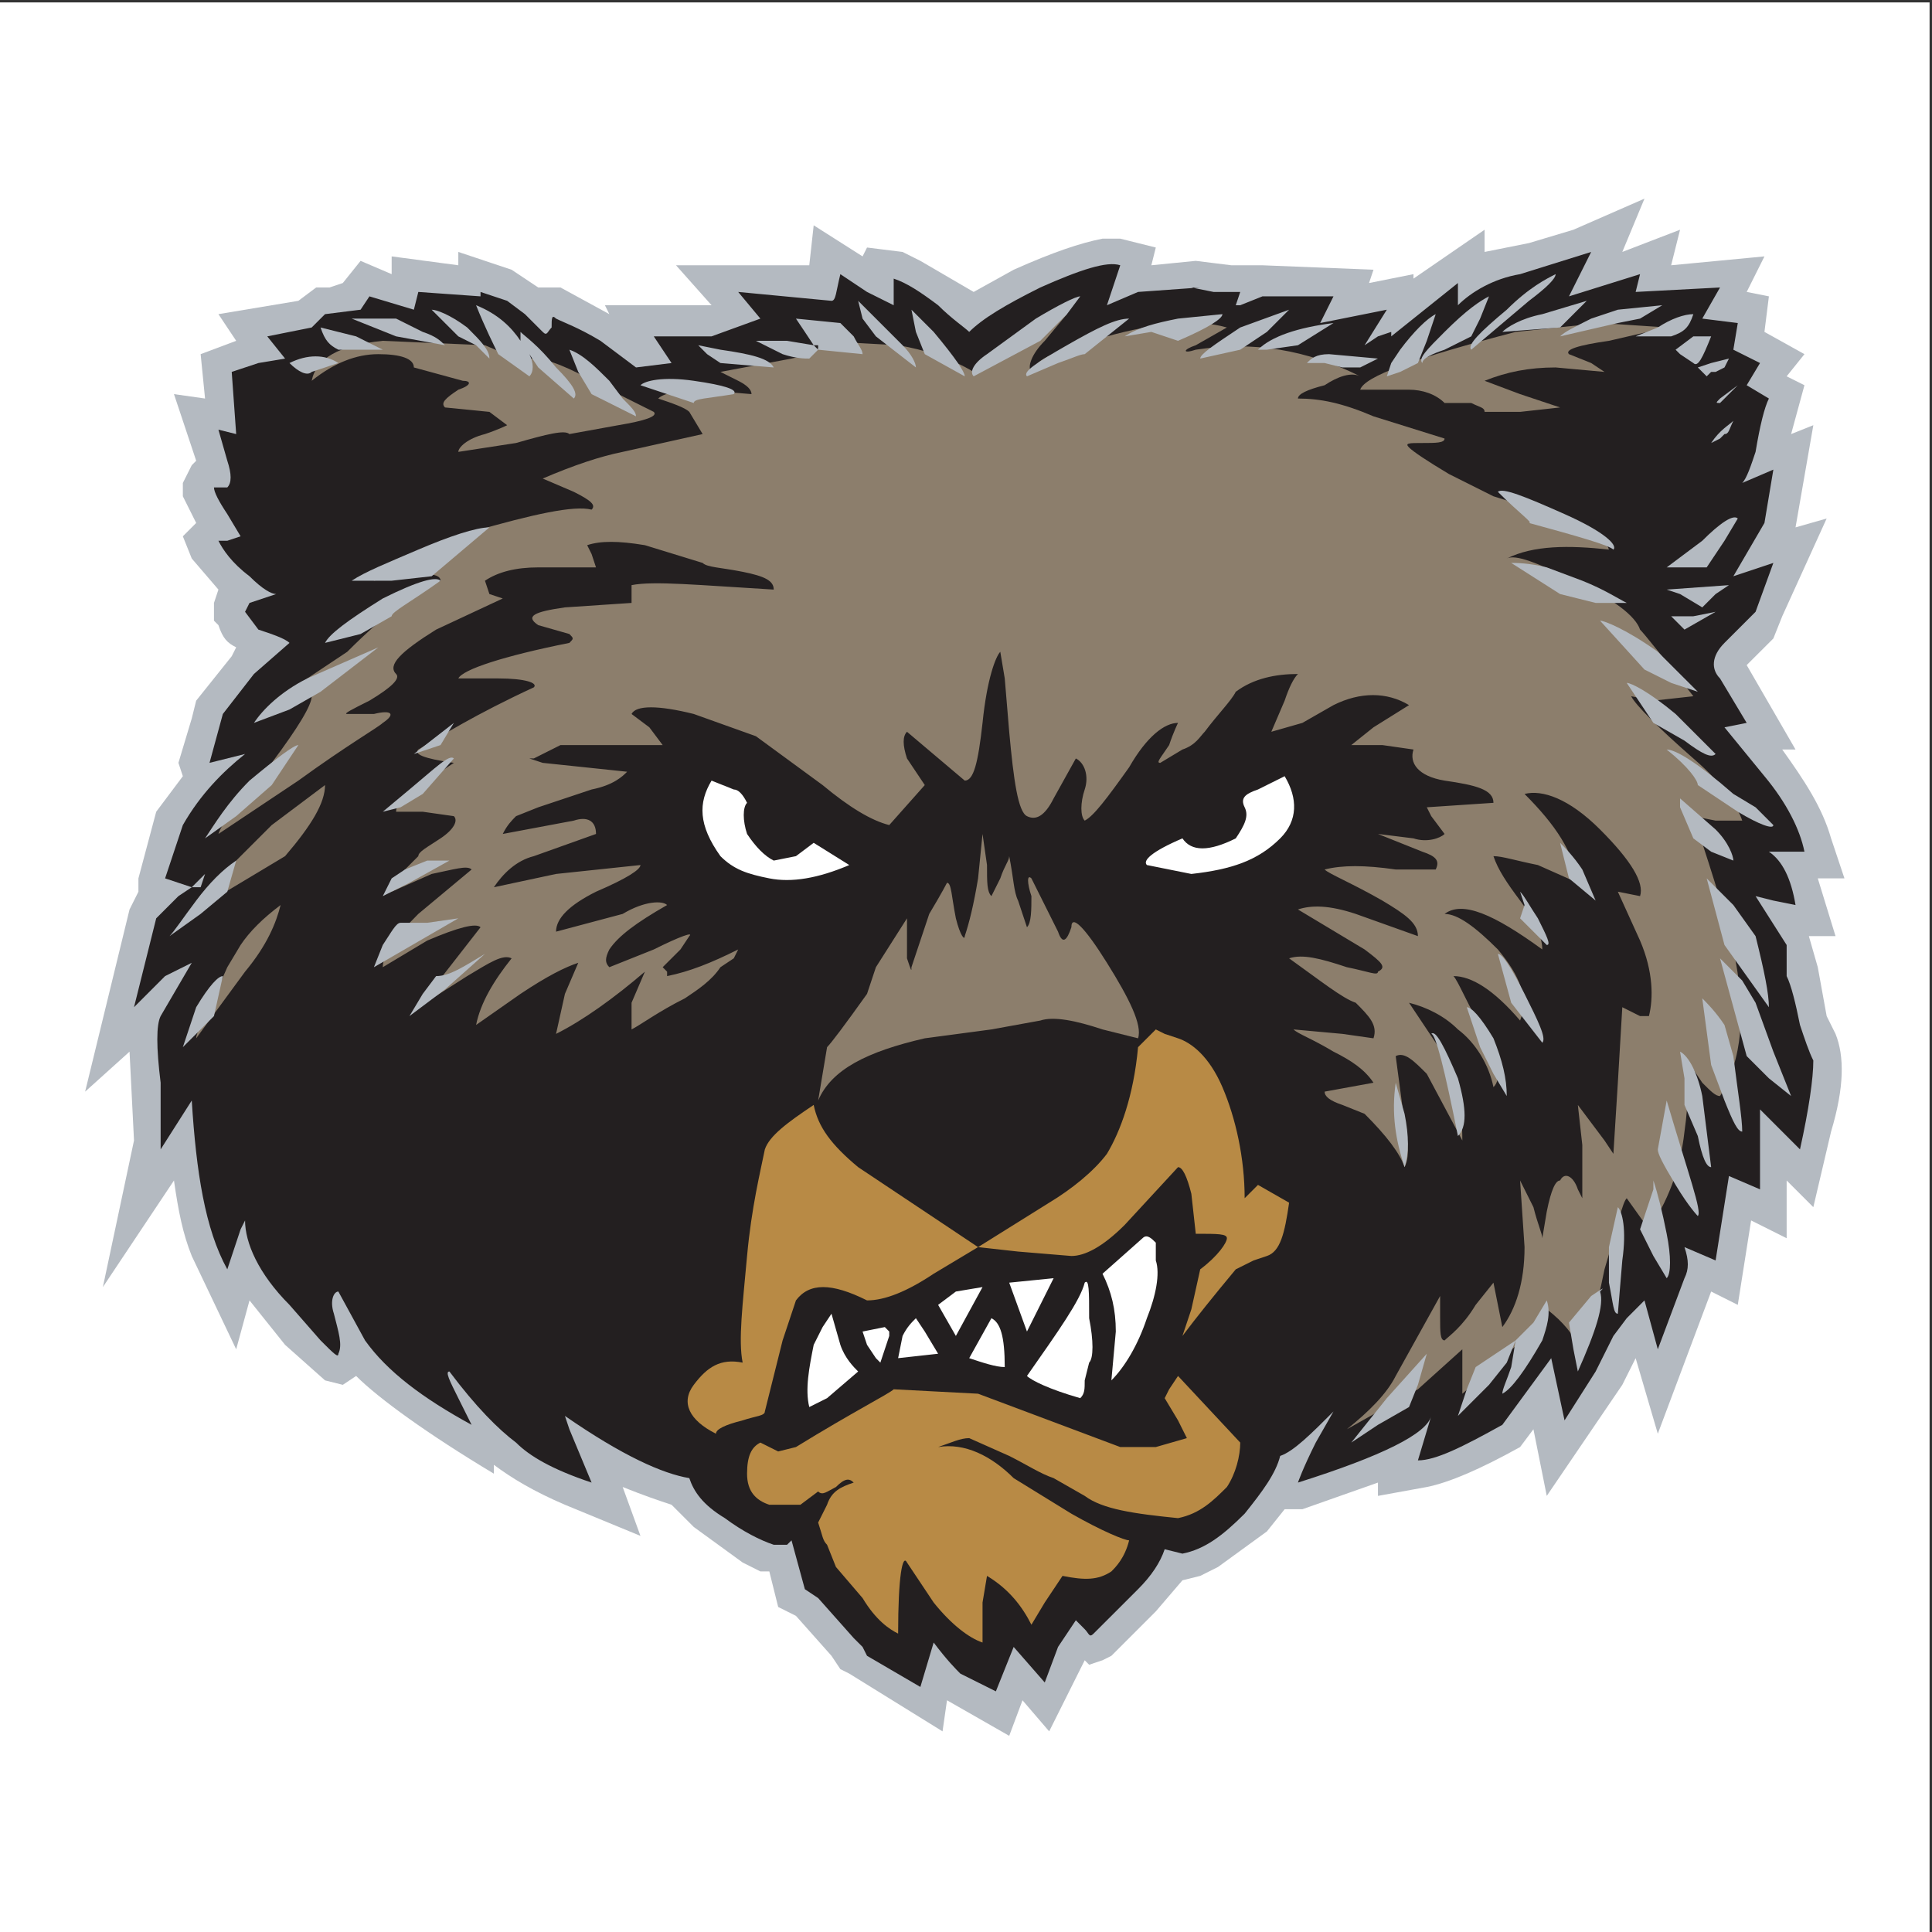
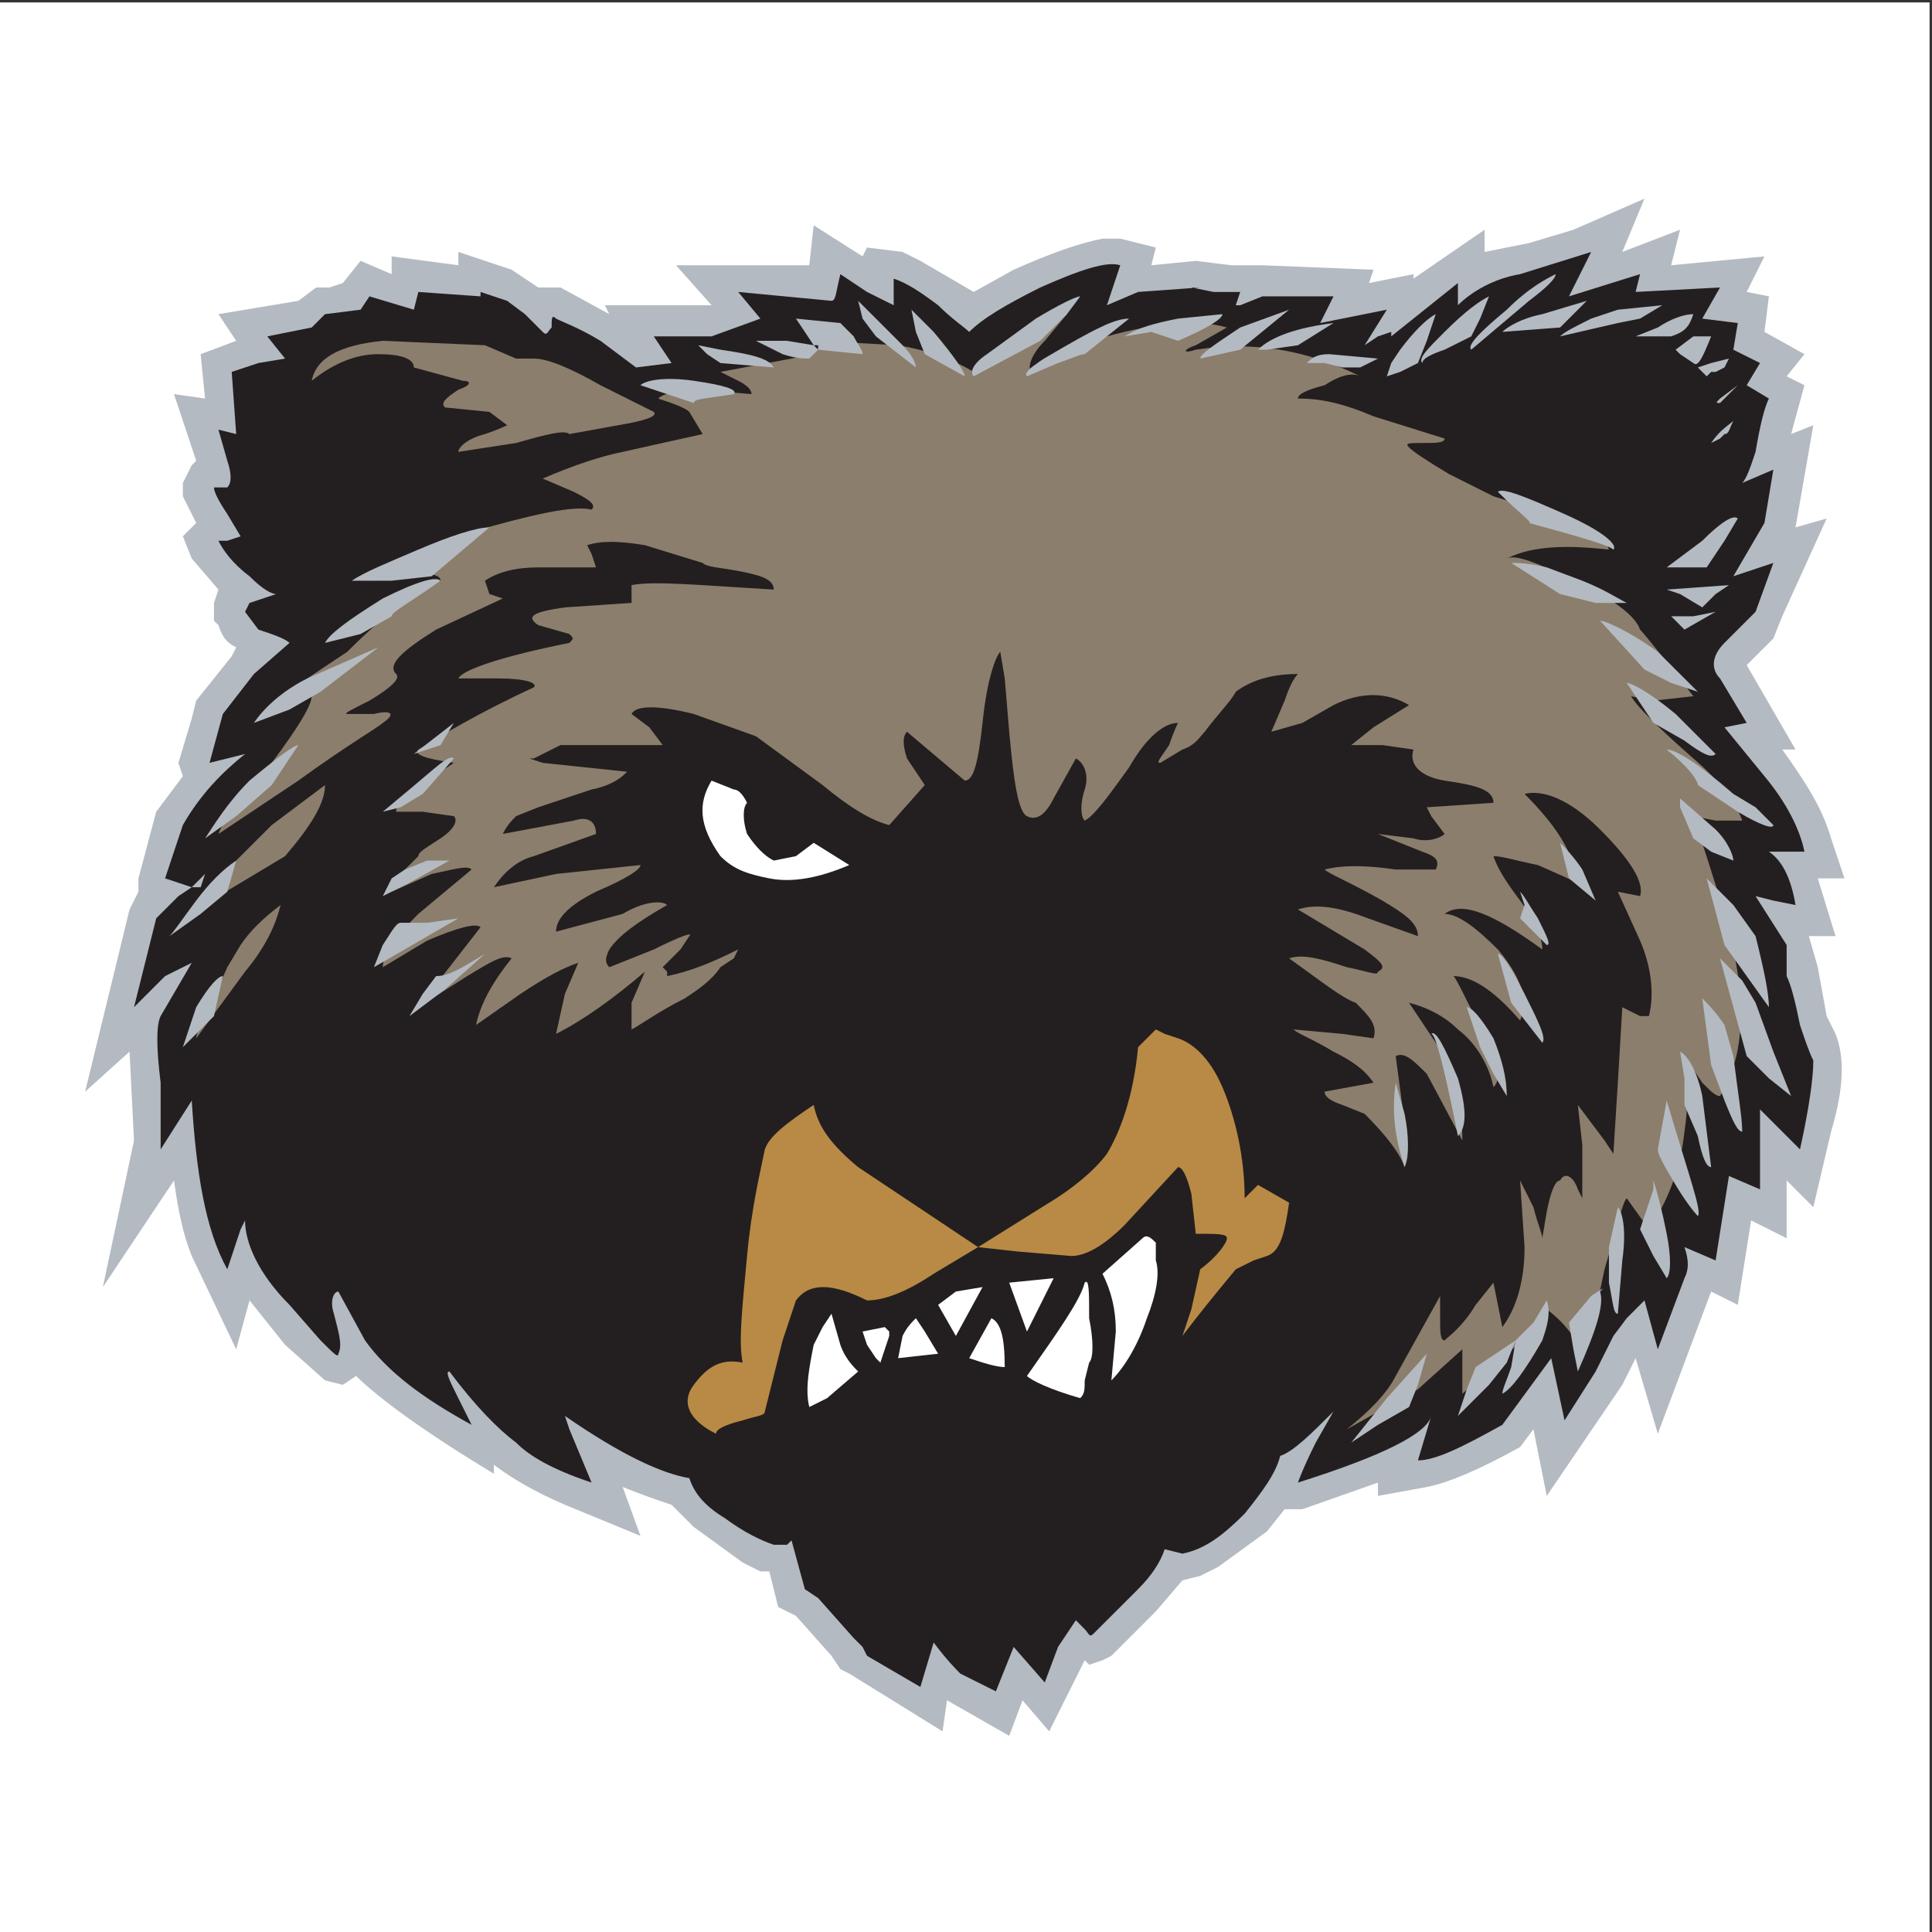
<svg xmlns="http://www.w3.org/2000/svg" width="193pt" height="193pt" viewBox="0 0 193 193" version="1.1">
  <rect x="0" y="0" width="193" height="193" fill="#333333" stroke="none" />
  <g id="surface1">
    <path style=" stroke:none;fill-rule:evenodd;fill:rgb(100%,100%,100%);fill-opacity:1;" d="M 0 0.242 L 192.758 0.242 L 192.758 193 L 0 193 L 0 0.242 " />
    <path style=" stroke:none;fill-rule:evenodd;fill:rgb(70.599%,72.899%,75.699%);fill-opacity:1;" d="M 164.277 19.844 L 162.062 25.168 L 167.832 22.949 L 166.941 26.5 L 176.262 25.613 L 174.488 29.164 L 176.707 29.605 L 176.262 33.156 L 180.258 35.379 L 178.48 37.594 L 180.258 38.484 L 178.926 43.363 L 181.145 42.477 L 179.367 52.684 L 182.477 51.797 L 178.039 61.562 L 177.152 63.781 L 174.488 66.441 L 179.367 74.875 L 178.039 74.875 C 180.258 77.98 182.031 80.645 182.918 83.75 L 184.254 87.746 L 181.59 87.746 L 183.363 93.516 L 180.699 93.516 L 181.59 96.621 L 182.477 101.504 L 183.363 103.281 C 184.254 105.5 184.254 108.605 182.918 113.043 L 181.145 120.59 L 178.48 117.926 L 178.48 123.695 L 174.93 121.918 L 173.598 130.352 L 170.938 129.02 L 165.609 143.223 L 163.395 135.676 L 162.062 138.34 L 154.516 149.434 L 153.184 142.777 L 151.852 144.555 C 147.859 146.773 144.754 148.105 142.531 148.547 L 137.652 149.434 L 137.652 148.105 L 130.105 150.766 L 128.332 150.766 L 126.559 152.984 L 121.676 156.535 L 119.898 157.426 L 118.121 157.867 L 115.461 160.973 L 111.023 165.41 L 110.137 165.855 L 108.801 166.301 L 108.359 165.855 L 104.809 172.957 L 102.145 169.852 L 100.816 173.402 L 94.602 169.852 L 94.156 172.957 L 84.84 167.188 L 83.949 166.742 L 83.062 165.41 L 79.512 161.418 L 77.738 160.531 L 76.852 156.98 L 75.961 156.98 L 74.188 156.09 L 69.305 152.539 L 67.086 150.32 C 65.754 149.879 64.422 149.434 62.203 148.547 L 63.98 153.43 L 56.434 150.32 C 53.328 148.992 51.109 147.66 49.336 146.328 L 49.336 147.215 C 42.676 143.223 37.793 139.672 35.574 137.453 L 34.246 138.34 L 32.469 137.895 L 28.477 134.344 L 24.926 129.906 L 23.594 134.789 L 19.156 125.469 C 18.266 123.25 17.824 121.031 17.379 117.926 L 10.277 128.574 L 13.387 113.93 L 12.941 105.055 L 8.504 109.051 L 12.941 90.852 L 13.828 89.078 L 13.828 87.746 L 15.605 81.09 L 18.266 77.539 L 17.824 76.207 L 19.156 71.77 L 19.598 69.992 L 23.148 65.555 L 23.594 64.668 C 22.707 64.223 22.262 63.781 21.82 62.449 L 21.375 62.004 L 21.375 60.23 L 21.82 58.898 L 19.156 55.793 L 18.266 53.574 L 19.598 52.242 L 18.266 49.578 L 18.266 48.246 L 19.156 46.473 L 19.598 46.027 L 17.379 39.371 L 20.484 39.812 L 20.043 35.379 L 23.594 34.047 L 21.82 31.383 L 29.805 30.051 L 31.582 28.719 L 32.914 28.719 L 34.246 28.273 L 36.02 26.059 L 39.125 27.387 L 39.125 25.613 L 45.785 26.5 L 45.785 25.168 L 51.109 26.945 L 53.77 28.719 L 55.992 28.719 L 60.871 31.383 L 60.43 30.492 L 71.082 30.492 L 67.531 26.5 L 80.844 26.5 L 81.285 22.508 L 86.168 25.613 L 86.613 24.727 L 90.164 25.168 L 91.941 26.059 L 97.266 29.164 L 101.262 26.945 C 105.254 25.168 107.914 24.281 110.137 23.84 L 111.91 23.84 L 115.461 24.727 L 115.016 26.5 L 119.453 26.059 L 123.008 26.5 L 126.113 26.5 L 137.207 26.945 L 136.762 28.273 L 141.203 27.387 L 141.203 27.832 L 148.305 22.949 L 148.305 25.168 L 152.742 24.281 L 157.18 22.949 L 164.277 19.844 " />
    <path style=" stroke:none;fill-rule:evenodd;fill:rgb(13.699%,12.199%,12.5%);fill-opacity:1;" d="M 176.707 39.812 C 176.262 40.703 175.82 42.477 175.375 45.141 C 174.93 46.473 174.488 47.805 174.043 48.246 L 177.152 46.914 L 176.262 52.242 L 173.156 57.566 L 177.152 56.234 L 175.375 61.117 L 172.27 64.223 C 170.938 65.555 170.938 66.887 171.824 67.773 L 174.488 72.215 L 172.27 72.656 L 176.262 77.539 C 178.48 80.199 179.812 82.863 180.258 85.082 L 176.707 85.082 C 178.039 85.969 178.926 87.746 179.367 90.41 L 177.152 89.965 L 175.375 89.52 L 178.48 94.402 L 178.48 97.508 C 178.926 98.398 179.367 100.172 179.812 102.391 C 180.258 103.723 180.699 105.055 181.145 105.941 C 181.145 107.719 180.699 110.824 179.812 114.82 L 175.82 110.824 L 175.82 118.812 L 172.715 117.48 L 171.383 125.914 L 168.273 124.582 C 168.719 125.914 168.719 126.801 168.273 127.688 L 165.609 134.789 L 164.277 129.906 L 162.504 131.684 L 161.172 133.457 L 159.398 137.008 L 156.293 141.891 L 154.961 135.676 L 150.078 142.336 C 146.082 144.555 143.422 145.887 141.645 145.887 L 142.977 141.445 C 142.531 143.223 138.094 145.441 129.66 148.105 C 129.66 148.105 130.105 146.773 131.438 144.109 L 133.211 141 C 130.992 143.223 129.219 144.996 127.887 145.441 C 127.441 147.215 126.113 148.992 124.336 151.211 C 122.117 153.43 120.344 154.762 118.121 155.203 L 116.348 154.762 C 115.906 156.09 115.016 157.426 113.688 158.754 L 109.246 163.191 C 108.801 163.637 108.801 163.191 108.359 162.75 L 107.473 161.859 L 105.695 164.523 L 104.367 168.074 L 101.262 164.523 L 99.484 168.961 L 95.934 167.188 C 95.488 166.742 94.602 165.855 93.27 164.082 L 91.941 168.52 L 86.613 165.41 L 86.168 164.523 L 85.281 163.637 L 81.73 159.641 L 80.402 158.754 L 79.07 153.875 L 78.625 154.316 L 77.293 154.316 C 75.961 153.875 74.188 152.984 72.41 151.656 C 70.191 150.32 69.305 148.992 68.859 147.66 C 66.199 147.215 62.203 145.441 56.434 141.445 L 56.879 142.777 L 59.098 148.105 C 55.105 146.773 52.883 145.441 51.551 144.109 C 49.777 142.777 47.559 140.559 44.895 137.008 C 44.453 137.008 44.895 137.895 45.785 139.672 L 47.113 142.336 C 42.23 139.672 38.68 137.008 36.465 133.902 L 33.801 129.02 C 33.355 129.02 32.914 129.906 33.355 131.238 C 33.801 133.016 34.246 134.344 33.801 135.234 C 33.801 135.676 33.355 135.234 32.023 133.902 L 28.918 130.352 C 25.812 127.242 24.48 124.141 24.48 121.918 L 24.035 122.805 L 22.707 126.801 C 20.484 122.805 19.598 117.035 19.156 109.938 L 16.047 114.82 C 16.047 113.93 16.047 111.711 16.047 108.16 C 15.605 104.609 15.605 102.391 16.047 101.504 L 19.156 96.18 L 16.492 97.508 L 13.387 100.617 L 15.605 91.738 C 16.047 91.297 16.492 90.852 17.824 89.52 L 19.156 88.633 L 16.492 87.746 L 18.266 82.422 C 20.043 79.312 22.262 77.094 24.48 75.32 L 20.93 76.207 L 22.262 71.324 L 25.367 67.328 L 28.918 64.223 C 28.477 63.781 27.145 63.336 25.812 62.895 L 24.48 61.117 L 24.926 60.23 L 27.586 59.344 C 27.145 59.344 26.254 58.898 24.926 57.566 C 23.148 56.234 22.262 54.902 21.82 54.02 L 22.707 54.02 L 24.035 53.574 L 22.707 51.355 C 21.82 50.023 21.375 49.133 21.375 48.691 L 22.707 48.691 C 23.148 48.246 23.148 47.359 22.707 46.027 L 21.82 42.922 L 23.594 43.363 L 23.148 37.152 L 25.812 36.266 L 28.477 35.82 L 26.699 33.602 L 31.137 32.715 L 32.469 31.383 L 36.02 30.938 L 36.906 29.605 L 41.344 30.938 L 41.789 29.164 L 48.004 29.605 L 48.004 29.164 L 50.664 30.051 L 52.441 31.383 L 54.215 33.156 C 54.66 33.602 54.66 33.156 55.105 32.715 C 55.105 31.828 55.105 31.383 55.547 31.828 C 56.434 32.27 57.766 32.715 59.984 34.047 L 63.535 36.707 L 67.086 36.266 L 65.309 33.602 L 71.082 33.602 L 75.961 31.828 L 73.742 29.164 L 83.062 30.051 C 83.508 30.051 83.508 29.164 83.949 27.387 L 86.613 29.164 L 89.277 30.492 L 89.277 27.832 C 90.605 28.273 91.941 29.164 93.715 30.492 C 95.047 31.828 96.375 32.715 96.82 33.156 C 98.152 31.828 100.371 30.492 103.922 28.719 C 107.914 26.945 110.578 26.059 111.91 26.5 L 110.578 30.492 L 113.688 29.164 L 119.898 28.719 L 119.012 28.719 L 121.23 29.164 L 123.895 29.164 L 123.449 30.492 L 123.895 30.492 L 126.113 29.605 L 133.211 29.605 L 131.883 32.27 L 138.539 30.938 L 136.32 34.488 L 137.652 33.602 L 138.98 33.156 L 138.98 33.602 L 145.641 28.273 L 145.641 30.492 C 146.973 29.164 149.191 27.832 151.852 27.387 L 158.953 25.168 L 156.734 29.605 L 163.836 27.387 L 163.395 29.164 L 171.824 28.719 L 170.051 31.828 L 173.598 32.27 L 173.156 34.934 L 175.82 36.266 L 174.488 38.484 Z M 20.484 87.305 L 19.156 88.633 L 20.043 88.633 Z M 20.484 87.305 " />
    <path style=" stroke:none;fill-rule:evenodd;fill:rgb(54.9%,49.399%,42.4%);fill-opacity:1;" d="M 19.598 90.852 C 19.156 90.41 20.484 89.078 23.148 86.414 L 27.145 82.422 L 32.469 78.426 C 32.469 80.199 31.137 82.422 28.477 85.527 L 19.598 90.852 " />
    <path style=" stroke:none;fill-rule:evenodd;fill:rgb(54.9%,49.399%,42.4%);fill-opacity:1;" d="M 28.031 90.41 C 27.586 92.184 26.699 94.402 24.48 97.066 L 19.598 103.723 C 19.598 103.281 20.043 102.391 20.93 100.617 L 22.707 96.621 L 24.035 94.402 C 24.926 93.07 26.254 91.738 28.031 90.41 " />
    <path style=" stroke:none;fill-rule:evenodd;fill:rgb(54.9%,49.399%,42.4%);fill-opacity:1;" d="M 59.984 38.484 L 65.309 41.145 C 65.754 41.59 64.422 42.035 61.762 42.477 L 56.879 43.363 C 56.434 42.922 54.66 43.363 51.551 44.254 L 45.785 45.141 C 45.785 44.699 46.672 43.809 48.445 43.363 C 49.777 42.922 50.664 42.477 50.664 42.477 L 48.891 41.145 L 44.453 40.703 C 44.008 40.258 44.453 39.812 45.785 38.93 C 47.113 38.484 47.113 38.039 46.227 38.039 L 41.344 36.707 C 41.344 35.82 40.016 35.379 37.793 35.379 C 35.574 35.379 33.355 36.266 31.137 38.039 C 31.582 35.82 33.801 34.488 38.238 34.047 L 48.445 34.488 L 51.551 35.82 L 53.328 35.82 C 54.66 35.82 56.879 36.707 59.984 38.484 " />
    <path style=" stroke:none;fill-rule:evenodd;fill:rgb(54.9%,49.399%,42.4%);fill-opacity:1;" d="M 157.18 58.012 C 161.172 59.785 163.395 61.562 163.836 62.895 C 164.277 63.336 166.055 65.555 169.16 69.551 L 165.168 69.992 L 162.949 69.551 C 163.395 70.438 165.609 72.656 169.16 75.766 C 172.27 78.426 173.598 80.645 174.043 81.977 L 171.383 81.977 L 169.16 81.531 C 171.383 88.188 172.715 92.629 173.156 94.848 C 174.488 101.059 174.043 105.941 171.824 109.492 C 171.383 109.492 170.938 109.051 170.051 108.16 L 168.273 105.5 C 168.719 107.273 168.719 109.938 168.273 113.043 C 167.832 117.035 166.496 120.145 164.723 122.805 L 162.504 119.699 C 162.062 120.145 161.617 122.363 160.285 126.801 C 159.398 131.238 158.512 133.902 157.621 134.344 C 157.18 133.457 156.293 132.125 154.516 130.793 L 153.629 132.57 L 152.297 133.902 C 151.406 134.344 150.52 135.234 149.191 136.566 L 146.082 139.227 L 146.082 134.789 L 141.645 138.785 L 134.547 142.777 C 136.762 141 138.539 139.227 139.426 137.453 L 143.863 129.465 L 143.863 131.684 C 143.863 133.016 143.863 133.902 144.309 133.902 C 144.754 133.457 146.082 132.57 147.414 130.352 L 149.191 128.133 L 150.078 132.57 C 151.406 130.793 152.297 128.133 152.297 124.582 L 151.852 117.926 L 153.184 120.59 C 153.629 122.363 154.07 123.25 154.07 123.695 L 154.516 121.031 C 154.961 118.812 155.402 117.926 155.848 117.926 C 156.293 117.035 157.18 117.48 157.621 118.812 L 158.066 119.699 L 158.066 114.375 L 157.621 110.379 L 160.285 113.93 L 161.172 115.262 L 161.617 108.16 L 162.062 100.617 L 163.836 101.504 L 164.723 101.504 C 165.168 99.73 165.168 97.066 163.836 93.961 L 161.617 89.078 L 163.836 89.52 C 164.277 88.188 162.949 85.969 159.84 82.863 C 156.734 79.758 154.07 78.867 152.297 79.312 C 155.402 82.422 157.18 85.082 157.621 88.188 L 153.629 86.414 C 151.406 85.969 150.078 85.527 149.191 85.527 C 149.633 86.859 150.52 88.188 151.852 89.965 C 153.184 91.738 154.07 93.516 154.07 94.848 C 149.191 91.297 146.082 89.965 144.309 91.297 C 145.641 91.297 147.414 92.629 149.633 94.848 C 151.852 97.508 152.742 99.73 151.852 101.949 C 149.191 98.84 146.973 97.508 145.195 97.508 C 145.641 97.953 146.527 100.172 148.305 103.281 C 149.633 105.941 150.078 107.719 149.191 108.605 C 148.746 106.383 147.414 104.164 145.641 102.836 C 144.309 101.504 142.531 100.617 140.758 100.172 L 143.422 104.164 C 145.195 106.828 146.082 109.938 146.082 113.93 L 142.531 107.273 C 141.203 105.941 140.312 105.055 139.426 105.5 L 140.312 112.156 C 140.758 114.375 140.758 115.707 140.312 116.594 C 139.871 115.262 138.539 113.484 136.32 111.27 L 134.102 110.379 C 132.77 109.938 132.324 109.492 132.324 109.051 L 137.207 108.16 C 136.32 106.828 134.988 105.941 133.211 105.055 C 130.992 103.723 129.66 103.281 129.219 102.836 L 134.102 103.281 L 137.207 103.723 C 137.652 102.391 136.762 101.504 135.434 100.172 C 134.102 99.73 131.883 97.953 128.777 95.734 C 130.105 95.289 131.883 95.734 134.547 96.621 C 136.762 97.066 137.652 97.508 137.652 97.066 C 138.539 96.621 138.094 96.18 136.32 94.848 L 129.66 90.852 C 130.992 90.41 132.77 90.41 135.434 91.297 L 141.645 93.516 C 141.645 92.184 140.312 91.297 138.094 89.965 C 134.988 88.188 132.77 87.305 132.324 86.859 C 134.102 86.414 136.32 86.414 139.426 86.859 L 143.422 86.859 C 143.863 85.969 143.422 85.527 142.09 85.082 L 137.652 83.309 L 141.203 83.75 C 142.531 84.195 143.863 83.75 144.309 83.309 L 142.977 81.531 L 142.531 80.645 L 149.191 80.199 C 149.191 78.867 147.414 78.426 144.309 77.98 C 141.645 77.539 140.758 76.207 141.203 74.875 L 138.094 74.43 L 134.988 74.43 L 137.207 72.656 L 140.758 70.438 C 138.539 69.105 135.879 69.105 133.211 70.438 L 130.105 72.215 L 127 73.102 L 128.332 69.992 C 128.777 68.664 129.219 67.773 129.66 67.328 C 127.441 67.328 125.227 67.773 123.449 69.105 C 123.008 69.992 121.676 71.324 120.344 73.102 C 119.898 73.547 119.453 74.43 118.121 74.875 L 115.906 76.207 C 115.461 76.207 115.906 75.766 116.793 74.43 C 117.234 73.102 117.68 72.215 117.68 72.215 C 116.348 72.215 114.57 73.547 112.797 76.648 C 110.578 79.758 109.246 81.531 108.359 81.977 C 107.914 81.531 107.914 80.199 108.359 78.867 C 108.801 77.539 108.359 76.207 107.473 75.766 L 105.254 79.758 C 104.367 81.531 103.477 81.977 102.59 81.531 C 101.703 81.09 101.262 77.98 100.816 73.102 L 100.371 67.773 L 99.926 65.113 C 99.484 65.555 98.598 67.773 98.152 72.215 C 97.707 76.207 97.266 77.98 96.375 77.98 L 90.605 73.102 C 90.164 73.547 90.164 74.43 90.605 75.766 L 92.383 78.426 L 88.832 82.422 C 87.055 81.977 84.84 80.645 82.176 78.426 L 75.516 73.547 L 69.305 71.324 C 65.754 70.438 63.535 70.438 63.09 71.324 L 64.867 72.656 L 66.199 74.43 L 55.992 74.43 L 53.328 75.766 L 52.883 75.766 L 54.215 76.207 L 62.648 77.094 C 62.203 77.539 61.316 78.426 59.098 78.867 L 53.77 80.645 L 51.551 81.531 C 51.109 81.977 50.664 82.422 50.223 83.309 L 57.32 81.977 C 58.656 81.531 59.539 81.977 59.539 83.309 L 53.328 85.527 C 51.551 85.969 50.223 87.305 49.336 88.633 L 55.547 87.305 L 63.98 86.414 C 63.98 86.859 62.648 87.746 59.539 89.078 C 56.879 90.41 55.547 91.738 55.547 93.07 L 62.203 91.297 C 64.422 89.965 66.199 89.965 66.641 90.41 C 63.535 92.184 61.762 93.516 60.871 94.848 C 60.43 95.734 60.43 96.18 60.871 96.621 L 65.309 94.848 C 67.973 93.516 69.305 93.07 68.859 93.516 L 67.973 94.848 L 66.199 96.621 L 66.641 97.066 L 66.641 97.508 C 68.859 97.066 71.082 96.18 73.742 94.848 L 73.301 95.734 L 71.969 96.621 C 71.082 97.953 69.75 98.84 68.418 99.73 C 65.754 101.059 63.98 102.391 63.09 102.836 L 63.09 100.172 L 64.422 97.066 C 61.316 99.73 58.211 101.949 55.547 103.281 L 56.434 99.285 L 57.766 96.18 C 56.434 96.621 54.66 97.508 51.996 99.285 L 47.559 102.391 C 48.004 100.172 49.336 97.953 51.109 95.734 C 50.223 95.289 48.891 96.18 46.672 97.508 L 41.789 100.617 C 42.23 100.172 43.121 98.84 44.895 96.621 L 48.004 92.629 C 47.559 92.184 45.785 92.629 42.676 93.961 L 38.238 96.621 C 38.238 95.289 39.57 93.516 41.789 91.297 L 47.113 86.859 C 46.672 86.414 45.34 86.859 43.121 87.305 L 39.125 89.078 L 40.016 87.305 L 41.789 85.527 C 41.789 85.082 42.676 84.641 44.008 83.75 C 45.34 82.863 45.785 81.977 45.34 81.531 L 42.23 81.09 L 39.57 81.09 C 39.57 80.199 40.457 79.312 42.676 77.98 L 45.34 76.207 C 42.23 75.766 41.344 75.32 41.789 74.875 C 44.008 73.547 47.559 71.324 53.328 68.664 C 53.77 68.219 52.441 67.773 49.777 67.773 L 45.785 67.773 C 46.227 66.887 50.223 65.555 56.879 64.223 C 57.32 63.781 57.32 63.781 56.879 63.336 L 53.77 62.449 C 52.441 61.562 53.328 61.117 56.434 60.676 L 63.09 60.23 L 63.09 58.453 C 65.309 58.012 69.75 58.453 77.293 58.898 C 77.293 58.012 76.406 57.566 74.188 57.121 C 71.969 56.68 70.637 56.68 70.191 56.234 L 64.422 54.461 C 61.762 54.02 59.984 54.02 58.656 54.461 L 59.098 55.348 L 59.539 56.68 L 53.77 56.68 C 51.551 56.68 49.777 57.121 48.445 58.012 L 48.891 59.344 L 50.223 59.785 L 43.566 62.895 C 40.016 65.113 38.68 66.441 39.57 67.328 C 40.016 67.773 39.125 68.664 36.906 69.992 C 35.133 70.879 34.246 71.324 34.688 71.324 L 37.352 71.324 C 39.125 70.879 39.57 71.324 38.238 72.215 C 37.793 72.656 34.688 74.43 29.805 77.98 L 21.82 83.309 C 22.262 81.977 24.035 79.758 27.145 76.207 C 29.805 72.656 31.137 70.438 31.137 69.551 L 28.477 70.438 C 28.477 69.992 29.363 69.105 30.695 67.773 L 34.688 65.113 C 38.68 61.117 41.789 58.898 44.008 58.012 C 44.008 57.121 41.789 57.121 37.352 58.012 C 37.352 56.68 40.457 55.348 47.113 53.129 C 53.328 51.355 57.32 50.465 59.098 50.91 C 59.539 50.465 59.098 50.023 57.32 49.133 L 54.215 47.805 C 57.32 46.473 59.984 45.586 62.203 45.141 L 70.191 43.363 L 68.859 41.145 C 68.418 40.703 67.086 40.258 65.754 39.812 C 66.199 39.371 67.531 38.93 69.75 38.93 L 75.074 39.371 C 75.074 38.93 74.629 38.484 73.742 38.039 L 71.969 37.152 L 79.07 35.82 C 81.285 35.379 82.176 34.934 81.73 34.047 L 89.719 34.488 C 92.383 34.934 95.047 35.82 97.266 37.152 C 98.152 35.82 99.926 34.488 102.145 33.156 C 104.809 31.828 106.141 30.938 106.586 31.383 L 104.367 34.047 C 103.035 35.379 102.59 36.707 103.035 37.152 C 103.477 35.82 105.695 34.934 110.578 33.602 C 115.461 32.27 119.453 31.828 122.562 32.715 L 119.453 34.488 C 118.121 34.934 118.121 35.379 119.453 34.934 C 125.227 34.047 130.551 34.934 135.879 37.594 C 134.988 37.152 133.656 37.594 132.324 38.484 C 130.551 38.93 129.66 39.371 129.66 39.812 C 131.883 39.812 134.102 40.258 137.207 41.59 L 144.309 43.809 C 144.309 44.254 143.422 44.254 142.09 44.254 C 140.758 44.254 140.312 44.254 140.758 44.699 C 141.203 45.141 142.531 46.027 144.754 47.359 L 149.191 49.578 L 156.293 51.797 C 158.953 52.684 160.285 53.574 160.727 54.902 C 156.734 54.461 153.184 54.461 150.52 55.793 C 151.406 55.348 153.629 56.234 157.18 58.012 Z M 45.34 76.207 L 46.227 75.32 L 45.34 76.207 " />
    <path style=" stroke:none;fill-rule:evenodd;fill:rgb(70.599%,72.899%,75.699%);fill-opacity:1;" d="M 35.133 58.012 L 39.125 58.012 L 43.121 57.566 L 48.891 52.684 C 47.559 52.684 44.895 53.574 41.789 54.902 C 38.68 56.234 36.465 57.121 35.133 58.012 Z M 38.238 59.785 C 34.688 62.004 32.914 63.336 32.469 64.223 L 36.02 63.336 L 39.125 61.562 C 39.125 61.117 40.902 60.23 44.008 58.012 C 43.566 57.566 41.789 58.012 38.238 59.785 Z M 24.926 77.98 C 22.707 80.199 21.375 82.422 20.484 83.75 L 23.594 81.531 L 27.145 78.426 L 29.805 74.43 C 29.363 74.43 27.586 75.766 24.926 77.98 Z M 32.023 69.105 L 37.793 64.668 L 30.695 67.773 C 28.031 69.105 26.254 70.879 25.367 72.215 L 28.918 70.879 Z M 19.598 89.965 C 18.266 91.738 17.379 93.07 16.934 93.516 L 20.043 91.297 L 22.707 89.078 L 23.594 85.969 C 22.262 86.859 20.93 88.188 19.598 89.965 Z M 41.344 75.32 L 44.008 74.43 L 45.34 72.215 Z M 44.895 85.969 L 40.902 88.188 L 38.238 89.52 L 39.125 87.746 L 40.457 86.859 L 42.676 85.969 Z M 38.238 81.09 L 40.016 80.645 L 42.23 79.312 L 45.34 75.766 C 44.895 75.32 43.566 76.648 40.902 78.867 Z M 40.016 92.184 L 42.676 92.184 L 45.785 91.738 L 37.352 96.621 L 38.238 94.402 C 39.125 93.07 39.57 92.184 40.016 92.184 Z M 18.266 104.609 L 21.375 101.504 L 22.262 97.508 C 21.82 97.508 20.93 98.398 19.598 100.617 Z M 40.902 101.504 L 42.23 99.285 L 43.566 97.508 C 44.895 97.508 46.227 96.621 48.445 95.289 L 44.453 98.84 L 40.902 101.504 " />
-     <path style=" stroke:none;fill-rule:evenodd;fill:rgb(70.599%,72.899%,75.699%);fill-opacity:1;" d="M 52.883 37.594 C 53.328 37.152 53.328 36.266 52.883 35.379 L 53.77 36.707 L 57.32 39.812 C 57.766 39.371 57.32 38.484 55.547 36.707 C 53.77 34.488 52.441 33.602 51.996 33.156 L 51.996 34.047 C 51.109 32.715 49.777 31.383 47.559 30.492 C 48.445 32.715 49.336 34.488 49.777 35.379 Z M 57.766 37.152 L 59.098 39.371 L 63.535 41.59 C 63.535 41.145 63.09 40.703 62.203 39.812 L 60.871 38.039 C 59.539 36.707 58.211 35.379 56.879 34.934 Z M 43.121 30.938 L 45.785 33.602 L 47.559 34.488 L 48.891 35.82 C 48.891 34.934 48.004 34.047 46.672 32.715 C 44.895 31.383 43.566 30.938 43.121 30.938 Z M 39.57 33.602 L 44.453 34.488 C 44.008 34.047 43.566 33.602 42.23 33.156 L 39.57 31.828 L 35.133 31.828 Z M 38.238 34.934 L 35.574 33.602 L 32.023 32.715 C 32.469 34.047 32.914 34.488 33.801 34.934 Z M 28.918 36.266 C 29.805 37.152 30.695 37.594 31.137 37.152 L 33.801 36.266 C 32.469 35.379 30.695 35.379 28.918 36.266 " />
-     <path style=" stroke:none;fill-rule:evenodd;fill:rgb(54.9%,49.399%,42.4%);fill-opacity:1;" d="M 159.84 32.27 L 166.496 32.715 L 160.727 34.047 C 157.621 34.488 156.293 34.934 156.734 35.379 L 158.953 36.266 L 160.285 37.152 L 155.402 36.707 C 152.742 36.707 150.52 37.152 148.305 38.039 L 151.852 39.371 C 154.516 40.258 155.848 40.703 155.848 40.703 L 151.852 41.145 L 148.305 41.145 C 148.305 40.703 147.859 40.703 146.973 40.258 L 144.309 40.258 C 143.422 39.371 142.09 38.93 140.758 38.93 L 135.879 38.93 C 136.32 37.594 141.203 35.82 151.406 33.156 L 159.84 32.27 " />
-     <path style=" stroke:none;fill-rule:evenodd;fill:rgb(70.599%,72.899%,75.699%);fill-opacity:1;" d="M 135.879 36.707 L 134.102 36.707 L 132.324 36.266 L 130.551 36.266 C 130.992 35.82 131.438 35.379 132.77 35.379 L 137.652 35.82 Z M 125.668 34.934 C 127 33.602 129.66 32.715 133.211 32.27 L 129.66 34.488 L 126.559 34.934 Z M 128.777 30.938 L 126.559 33.156 L 123.895 34.934 L 119.898 35.82 C 119.898 35.379 121.23 34.488 123.895 32.715 Z M 117.68 31.828 L 122.117 31.383 C 122.117 31.828 120.785 32.715 117.68 34.047 L 115.016 33.156 L 112.355 33.602 C 113.688 32.715 115.461 32.27 117.68 31.828 Z M 112.797 31.828 L 108.359 35.379 C 107.914 35.379 107.027 35.82 105.695 36.266 L 102.59 37.594 C 102.145 37.152 103.477 36.266 106.586 34.488 C 109.691 32.715 111.465 31.828 112.797 31.828 Z M 106.586 31.383 L 103.922 34.047 L 97.266 37.594 C 96.82 37.152 97.266 36.266 98.598 35.379 L 103.477 31.828 C 105.695 30.492 107.473 29.605 107.914 29.605 Z M 96.375 37.594 C 96.375 37.152 95.488 35.82 93.27 33.156 L 91.051 30.938 L 91.496 33.156 L 92.383 35.379 Z M 86.168 31.828 L 87.5 33.602 L 91.496 36.707 C 91.496 36.266 91.051 35.379 90.164 34.488 L 85.727 30.051 Z M 80.402 33.156 L 81.285 34.488 L 81.73 34.488 L 81.73 34.934 L 86.168 35.379 C 86.168 34.934 85.727 34.488 85.281 33.602 L 83.949 32.27 L 79.512 31.828 Z M 81.285 34.488 L 78.625 34.047 L 75.516 34.047 L 78.18 35.379 C 79.512 35.82 80.402 35.82 80.844 35.82 L 81.73 34.934 Z M 66.641 39.371 L 69.305 40.258 C 69.305 39.812 70.637 39.812 73.301 39.371 C 73.742 38.93 72.41 38.484 69.305 38.039 C 66.199 37.594 64.422 38.039 63.98 38.484 Z M 71.969 36.266 L 77.293 36.707 C 76.852 35.82 75.074 35.379 71.969 34.934 L 69.75 34.488 L 70.637 35.379 L 71.969 36.266 " />
+     <path style=" stroke:none;fill-rule:evenodd;fill:rgb(70.599%,72.899%,75.699%);fill-opacity:1;" d="M 135.879 36.707 L 134.102 36.707 L 132.324 36.266 L 130.551 36.266 C 130.992 35.82 131.438 35.379 132.77 35.379 L 137.652 35.82 Z M 125.668 34.934 C 127 33.602 129.66 32.715 133.211 32.27 L 129.66 34.488 L 126.559 34.934 Z M 128.777 30.938 L 123.895 34.934 L 119.898 35.82 C 119.898 35.379 121.23 34.488 123.895 32.715 Z M 117.68 31.828 L 122.117 31.383 C 122.117 31.828 120.785 32.715 117.68 34.047 L 115.016 33.156 L 112.355 33.602 C 113.688 32.715 115.461 32.27 117.68 31.828 Z M 112.797 31.828 L 108.359 35.379 C 107.914 35.379 107.027 35.82 105.695 36.266 L 102.59 37.594 C 102.145 37.152 103.477 36.266 106.586 34.488 C 109.691 32.715 111.465 31.828 112.797 31.828 Z M 106.586 31.383 L 103.922 34.047 L 97.266 37.594 C 96.82 37.152 97.266 36.266 98.598 35.379 L 103.477 31.828 C 105.695 30.492 107.473 29.605 107.914 29.605 Z M 96.375 37.594 C 96.375 37.152 95.488 35.82 93.27 33.156 L 91.051 30.938 L 91.496 33.156 L 92.383 35.379 Z M 86.168 31.828 L 87.5 33.602 L 91.496 36.707 C 91.496 36.266 91.051 35.379 90.164 34.488 L 85.727 30.051 Z M 80.402 33.156 L 81.285 34.488 L 81.73 34.488 L 81.73 34.934 L 86.168 35.379 C 86.168 34.934 85.727 34.488 85.281 33.602 L 83.949 32.27 L 79.512 31.828 Z M 81.285 34.488 L 78.625 34.047 L 75.516 34.047 L 78.18 35.379 C 79.512 35.82 80.402 35.82 80.844 35.82 L 81.73 34.934 Z M 66.641 39.371 L 69.305 40.258 C 69.305 39.812 70.637 39.812 73.301 39.371 C 73.742 38.93 72.41 38.484 69.305 38.039 C 66.199 37.594 64.422 38.039 63.98 38.484 Z M 71.969 36.266 L 77.293 36.707 C 76.852 35.82 75.074 35.379 71.969 34.934 L 69.75 34.488 L 70.637 35.379 L 71.969 36.266 " />
    <path style=" stroke:none;fill-rule:evenodd;fill:rgb(70.599%,72.899%,75.699%);fill-opacity:1;" d="M 155.848 59.344 L 150.965 56.234 C 151.406 56.234 152.742 56.234 154.516 56.68 L 158.066 58.012 C 160.285 58.898 161.617 59.785 162.504 60.23 L 159.398 60.23 Z M 161.172 54.902 C 160.727 54.461 157.621 53.574 152.742 52.242 C 153.184 52.242 151.852 51.355 149.633 49.133 C 150.078 48.691 152.297 49.578 156.293 51.355 C 160.285 53.129 161.617 54.461 161.172 54.902 Z M 165.168 72.215 L 162.504 68.219 C 162.949 68.219 164.723 69.105 167.387 71.324 L 171.383 75.32 C 170.938 75.766 170.051 75.32 168.273 73.988 Z M 169.605 69.105 L 166.941 68.219 L 164.277 66.887 L 159.84 62.004 C 160.285 62.004 162.504 62.895 165.609 65.113 Z M 153.629 91.738 C 154.516 93.516 154.961 94.402 154.516 94.402 L 151.852 91.738 L 152.297 90.41 L 151.852 89.078 C 152.297 89.52 152.742 90.41 153.629 91.738 Z M 155.848 84.195 C 156.293 84.641 157.18 85.527 158.066 86.859 L 159.398 89.965 L 156.734 87.746 Z M 175.375 80.645 L 177.152 82.422 C 177.152 82.863 175.82 82.422 173.598 81.09 L 169.605 78.426 C 169.605 77.98 168.719 76.648 166.496 74.875 C 167.387 74.875 169.605 76.207 173.156 79.312 Z M 171.383 82.863 C 172.715 84.195 173.156 85.527 173.156 85.969 L 170.938 85.082 L 169.16 83.75 L 167.832 80.645 L 167.832 79.758 Z M 175.375 93.516 C 176.262 97.066 176.707 99.285 176.707 100.617 L 172.27 94.402 L 170.492 87.746 C 170.938 88.188 171.824 89.078 173.156 90.41 Z M 175.375 100.172 L 177.152 105.055 L 178.926 109.492 L 176.707 107.719 L 174.488 105.5 L 171.824 95.734 C 172.27 96.18 172.715 96.621 174.043 97.953 Z M 168.273 107.719 L 167.832 105.055 C 168.719 105.5 169.605 107.273 170.051 109.492 L 170.938 116.594 C 170.492 116.594 170.051 115.707 169.605 113.484 L 168.273 110.379 Z M 174.043 113.043 C 173.598 113.043 173.156 112.156 172.27 109.938 L 170.938 106.383 L 170.051 99.73 C 170.492 100.172 171.383 101.059 172.27 102.391 L 173.156 105.5 C 173.598 109.051 174.043 111.711 174.043 113.043 Z M 150.965 100.172 L 149.633 95.289 C 150.078 95.289 150.965 96.621 152.297 99.285 C 153.629 101.949 154.516 103.723 154.07 104.164 Z M 162.062 125.914 L 161.617 131.238 C 161.172 131.238 161.172 130.352 160.727 128.133 L 160.727 124.582 L 161.617 120.59 C 162.062 121.031 162.504 122.805 162.062 125.914 Z M 159.84 129.02 C 160.285 130.352 159.398 133.016 157.621 137.008 L 157.18 134.789 L 156.734 132.125 L 158.953 129.465 C 160.285 128.574 160.285 128.574 159.84 129.02 Z M 166.496 127.688 L 165.168 125.469 L 163.836 122.805 L 165.168 118.812 L 165.168 117.926 C 165.609 119.254 166.055 121.031 166.496 123.25 C 166.941 125.469 166.941 127.242 166.496 127.688 Z M 165.609 114.82 L 166.496 109.938 C 168.719 117.48 170.051 121.031 169.605 121.477 C 169.605 121.477 168.719 120.59 167.387 118.367 C 166.055 116.148 165.609 115.262 165.609 114.82 Z M 140.312 111.27 C 140.758 113.484 140.758 115.262 140.312 116.594 C 139.426 113.93 138.98 111.27 139.426 108.16 Z M 146.527 100.617 C 146.973 100.617 147.859 101.504 149.191 103.723 C 150.078 105.941 150.52 107.719 150.52 109.492 L 149.191 107.273 L 147.859 104.609 Z M 145.641 107.719 C 146.527 110.824 146.527 112.598 145.641 113.484 C 144.309 106.828 143.422 103.281 142.977 103.281 C 143.422 102.836 144.309 104.609 145.641 107.719 Z M 145.641 141.445 L 146.527 138.785 L 147.414 136.566 L 151.406 133.902 L 150.52 136.121 L 148.746 138.34 Z M 138.539 139.672 L 134.988 144.109 L 137.652 142.336 L 140.758 140.559 L 141.645 138.34 L 142.531 135.234 Z M 150.078 139.227 C 150.078 138.785 150.52 137.895 150.965 136.566 L 151.406 133.902 L 153.184 132.125 L 154.516 129.906 C 154.961 131.238 154.516 132.57 154.07 133.902 C 152.297 137.008 150.965 138.785 150.078 139.227 " />
    <path style=" stroke:none;fill-rule:evenodd;fill:rgb(70.599%,72.899%,75.699%);fill-opacity:1;" d="M 170.938 33.602 C 170.051 35.82 169.605 36.707 169.16 36.266 L 167.832 35.379 L 167.387 34.934 L 169.16 33.602 Z M 165.168 33.602 L 163.395 33.602 L 165.609 32.715 C 166.941 31.828 168.273 31.383 169.16 31.383 C 168.719 32.715 168.273 33.156 166.941 33.602 Z M 170.938 36.266 L 172.715 35.82 L 172.27 36.707 L 171.383 37.152 L 170.938 37.152 L 170.492 37.594 L 169.605 36.707 Z M 171.824 40.258 C 171.383 40.258 171.383 40.258 171.824 39.812 C 172.27 39.371 172.27 39.371 171.824 39.812 L 173.598 38.484 Z M 161.617 32.27 L 155.848 33.602 C 156.293 33.156 157.18 32.715 158.953 31.828 L 161.617 30.938 L 166.055 30.492 L 163.836 31.828 Z M 150.078 33.156 C 150.52 32.715 151.852 31.828 154.07 31.383 L 158.512 30.051 L 155.848 32.715 Z M 152.742 30.051 L 146.973 34.934 C 146.527 34.488 147.859 33.156 150.52 30.938 C 152.742 28.719 154.516 27.832 155.402 27.387 C 155.402 27.832 154.516 28.719 152.742 30.051 Z M 171.824 43.809 L 170.938 44.254 C 171.824 42.922 172.715 42.477 173.156 42.035 C 172.715 42.922 172.715 43.363 172.27 43.363 Z M 168.273 56.68 L 170.492 56.68 L 172.27 54.02 L 173.598 51.797 C 173.156 51.355 171.824 52.242 170.051 54.02 L 166.496 56.68 Z M 166.496 58.898 L 172.715 58.453 L 171.383 59.344 L 170.051 60.676 L 167.832 59.344 Z M 148.746 29.605 L 147.859 31.828 L 146.973 33.602 L 144.309 34.934 C 142.977 35.379 142.09 35.82 142.09 36.266 C 141.645 35.82 142.531 34.934 144.309 33.156 C 146.527 30.938 147.859 30.051 148.746 29.605 Z M 139.871 34.934 C 141.203 33.156 142.531 31.828 143.422 31.383 L 142.531 34.047 L 141.645 36.266 L 139.871 37.152 L 138.539 37.594 L 138.98 36.266 Z M 166.941 61.562 L 169.16 61.562 L 171.383 61.117 L 168.273 62.895 L 166.941 61.562 " />
    <path style=" stroke:none;fill-rule:evenodd;fill:rgb(100%,100%,100%);fill-opacity:1;" d="M 71.969 85.527 C 69.75 82.422 69.75 80.199 71.082 77.98 L 73.301 78.867 C 73.742 78.867 74.188 79.312 74.629 80.199 C 74.188 80.645 74.188 81.977 74.629 83.309 C 75.516 84.641 76.406 85.527 77.293 85.969 L 79.512 85.527 L 81.285 84.195 L 84.84 86.414 C 81.73 87.746 79.07 88.188 76.852 87.746 C 74.629 87.305 73.301 86.859 71.969 85.527 " />
-     <path style=" stroke:none;fill-rule:evenodd;fill:rgb(100%,100%,100%);fill-opacity:1;" d="M 127.887 83.75 C 125.668 85.969 123.008 86.859 119.012 87.305 L 114.57 86.414 C 114.133 85.969 115.016 85.082 118.121 83.75 C 119.012 85.082 120.785 85.082 123.449 83.75 C 124.336 82.422 124.781 81.531 124.336 80.645 C 123.895 79.758 124.336 79.312 125.668 78.867 L 128.332 77.539 C 129.66 79.758 129.66 81.977 127.887 83.75 " />
-     <path style=" stroke:none;fill-rule:evenodd;fill:rgb(54.9%,49.399%,42.4%);fill-opacity:1;" d="M 90.605 95.734 C 91.051 97.066 91.051 97.066 91.051 96.621 L 92.828 91.297 C 94.156 89.078 94.602 88.188 94.602 88.188 C 95.047 88.188 95.047 89.52 95.488 91.738 C 95.934 93.516 96.375 93.961 96.375 93.516 C 96.82 92.184 97.266 90.41 97.707 87.746 L 98.152 83.309 L 98.598 86.414 C 98.598 88.188 98.598 89.078 99.039 89.52 L 99.926 87.746 C 100.371 86.414 100.816 85.969 100.816 85.527 C 101.262 87.746 101.262 89.078 101.703 89.965 L 102.59 92.629 C 103.035 92.184 103.035 90.852 103.035 89.52 C 102.59 88.188 102.59 87.305 103.035 87.746 L 105.695 93.07 C 106.141 94.402 106.586 93.961 107.027 92.629 C 107.027 91.297 108.359 92.629 110.578 96.18 C 112.797 99.73 114.133 102.391 113.688 103.723 L 110.137 102.836 C 107.473 101.949 105.254 101.504 103.922 101.949 L 99.039 102.836 L 92.383 103.723 C 86.613 105.055 83.062 106.828 81.73 109.938 L 82.621 104.609 C 83.062 104.164 84.395 102.391 86.613 99.285 L 87.5 96.621 L 90.605 91.738 L 90.605 95.734 " />
    <path style=" stroke:none;fill-rule:evenodd;fill:rgb(72.198%,54.099%,27.1%);fill-opacity:1;" d="M 117.68 103.723 C 119.012 104.164 120.785 105.5 122.117 108.605 C 123.449 111.711 124.336 115.707 124.336 119.699 L 125.668 118.367 L 128.777 120.145 C 128.332 123.25 127.887 125.027 126.559 125.469 L 125.227 125.914 L 123.449 126.801 C 121.23 129.465 119.453 131.684 118.121 133.457 L 119.012 130.793 L 119.898 126.801 C 121.676 125.469 122.562 124.141 122.562 123.695 C 122.562 123.25 121.676 123.25 119.453 123.25 L 119.012 119.254 C 118.566 117.48 118.121 116.594 117.68 116.594 L 112.355 122.363 C 110.137 124.582 108.359 125.469 107.027 125.469 L 101.703 125.027 L 97.707 124.582 L 93.27 127.242 C 90.605 129.02 88.391 129.906 86.613 129.906 C 83.062 128.133 80.844 128.133 79.512 129.906 L 78.18 133.902 L 76.406 141 C 76.406 141.445 75.516 141.445 74.188 141.891 C 72.41 142.336 71.523 142.777 71.523 143.223 C 68.859 141.891 67.973 140.113 69.305 138.34 C 70.637 136.566 71.969 135.676 74.188 136.121 C 73.742 133.902 74.188 130.352 74.629 125.469 C 75.074 120.59 75.961 117.035 76.406 114.82 C 76.852 113.484 78.625 112.156 81.285 110.379 C 81.73 112.598 83.062 114.375 85.727 116.594 L 97.707 124.582 L 104.809 120.145 C 107.027 118.812 109.246 117.035 110.578 115.262 C 111.91 113.043 113.242 109.492 113.688 104.609 C 115.016 103.281 115.461 102.836 115.461 102.836 L 116.348 103.281 L 117.68 103.723 " />
-     <path style=" stroke:none;fill-rule:evenodd;fill:rgb(72.198%,54.099%,27.1%);fill-opacity:1;" d="M 89.277 138.785 L 97.707 139.227 L 111.91 144.555 L 115.461 144.555 L 118.566 143.664 L 117.68 141.891 L 116.348 139.672 L 116.793 138.785 L 117.68 137.453 L 123.895 144.109 C 123.895 145.441 123.449 147.215 122.562 148.547 C 121.23 149.879 119.898 151.211 117.68 151.656 C 113.242 151.211 110.137 150.766 108.359 149.434 L 105.254 147.66 C 103.922 147.215 102.59 146.328 100.816 145.441 L 96.82 143.664 C 95.934 143.664 95.047 144.109 93.715 144.555 C 96.375 144.109 99.039 145.441 101.262 147.66 L 107.027 151.211 C 110.137 152.984 112.355 153.875 112.797 153.875 C 112.355 155.648 111.465 156.535 111.023 156.98 C 109.691 157.867 108.359 157.867 106.141 157.426 L 104.367 160.086 L 103.035 162.305 C 102.145 160.531 100.816 158.754 98.598 157.426 L 98.152 160.086 L 98.152 164.082 C 96.82 163.637 95.047 162.305 93.27 160.086 L 90.605 156.09 C 90.164 155.203 89.719 157.426 89.719 163.191 C 88.832 162.75 87.5 161.859 86.168 159.641 L 83.508 156.535 L 82.621 154.316 C 82.176 153.875 82.176 153.43 81.73 152.098 L 82.621 150.32 C 83.062 148.992 83.949 148.547 85.281 148.105 C 84.84 147.66 84.395 147.66 83.508 148.547 C 82.621 148.992 82.176 149.434 81.73 148.992 L 79.957 150.32 L 76.852 150.32 C 75.516 149.879 74.629 148.992 74.629 147.215 C 74.629 145.441 75.074 144.555 75.961 144.109 L 77.738 144.996 L 79.512 144.555 C 85.281 141 88.832 139.227 89.277 138.785 " />
    <path style=" stroke:none;fill-rule:evenodd;fill:rgb(100%,100%,100%);fill-opacity:1;" d="M 98.152 128.574 L 95.488 133.457 L 93.715 130.352 L 95.488 129.02 Z M 105.254 127.688 L 102.59 133.016 L 100.816 128.133 Z M 115.461 125.914 C 115.906 127.242 115.461 129.465 114.57 131.684 C 113.688 134.344 112.355 136.566 111.023 137.895 L 111.465 133.016 C 111.465 130.793 111.023 129.02 110.137 127.242 L 114.133 123.695 C 114.57 123.25 115.016 123.695 115.461 124.141 Z M 90.164 133.457 C 90.605 132.57 91.051 132.125 91.496 131.684 L 92.383 133.016 L 93.715 135.234 L 89.719 135.676 Z M 88.832 133.457 L 87.945 136.121 L 87.5 135.676 L 86.613 134.344 L 86.168 133.016 L 88.391 132.57 L 88.832 133.016 Z M 82.176 132.57 L 83.062 131.238 L 83.949 134.344 C 84.395 135.676 85.281 136.566 85.727 137.008 L 82.621 139.672 L 80.844 140.559 C 80.402 138.785 80.844 136.566 81.285 134.344 Z M 108.801 136.121 L 108.359 137.895 C 108.359 138.785 108.359 139.227 107.914 139.672 C 104.809 138.785 103.035 137.895 102.59 137.453 C 105.695 133.016 107.914 129.906 108.359 128.133 C 108.801 127.688 108.801 129.02 108.801 131.684 C 109.246 133.902 109.246 135.676 108.801 136.121 Z M 99.039 131.684 C 99.926 132.125 100.371 133.457 100.371 136.566 C 99.484 136.566 98.152 136.121 96.82 135.676 L 99.039 131.684 " />
  </g>
</svg>